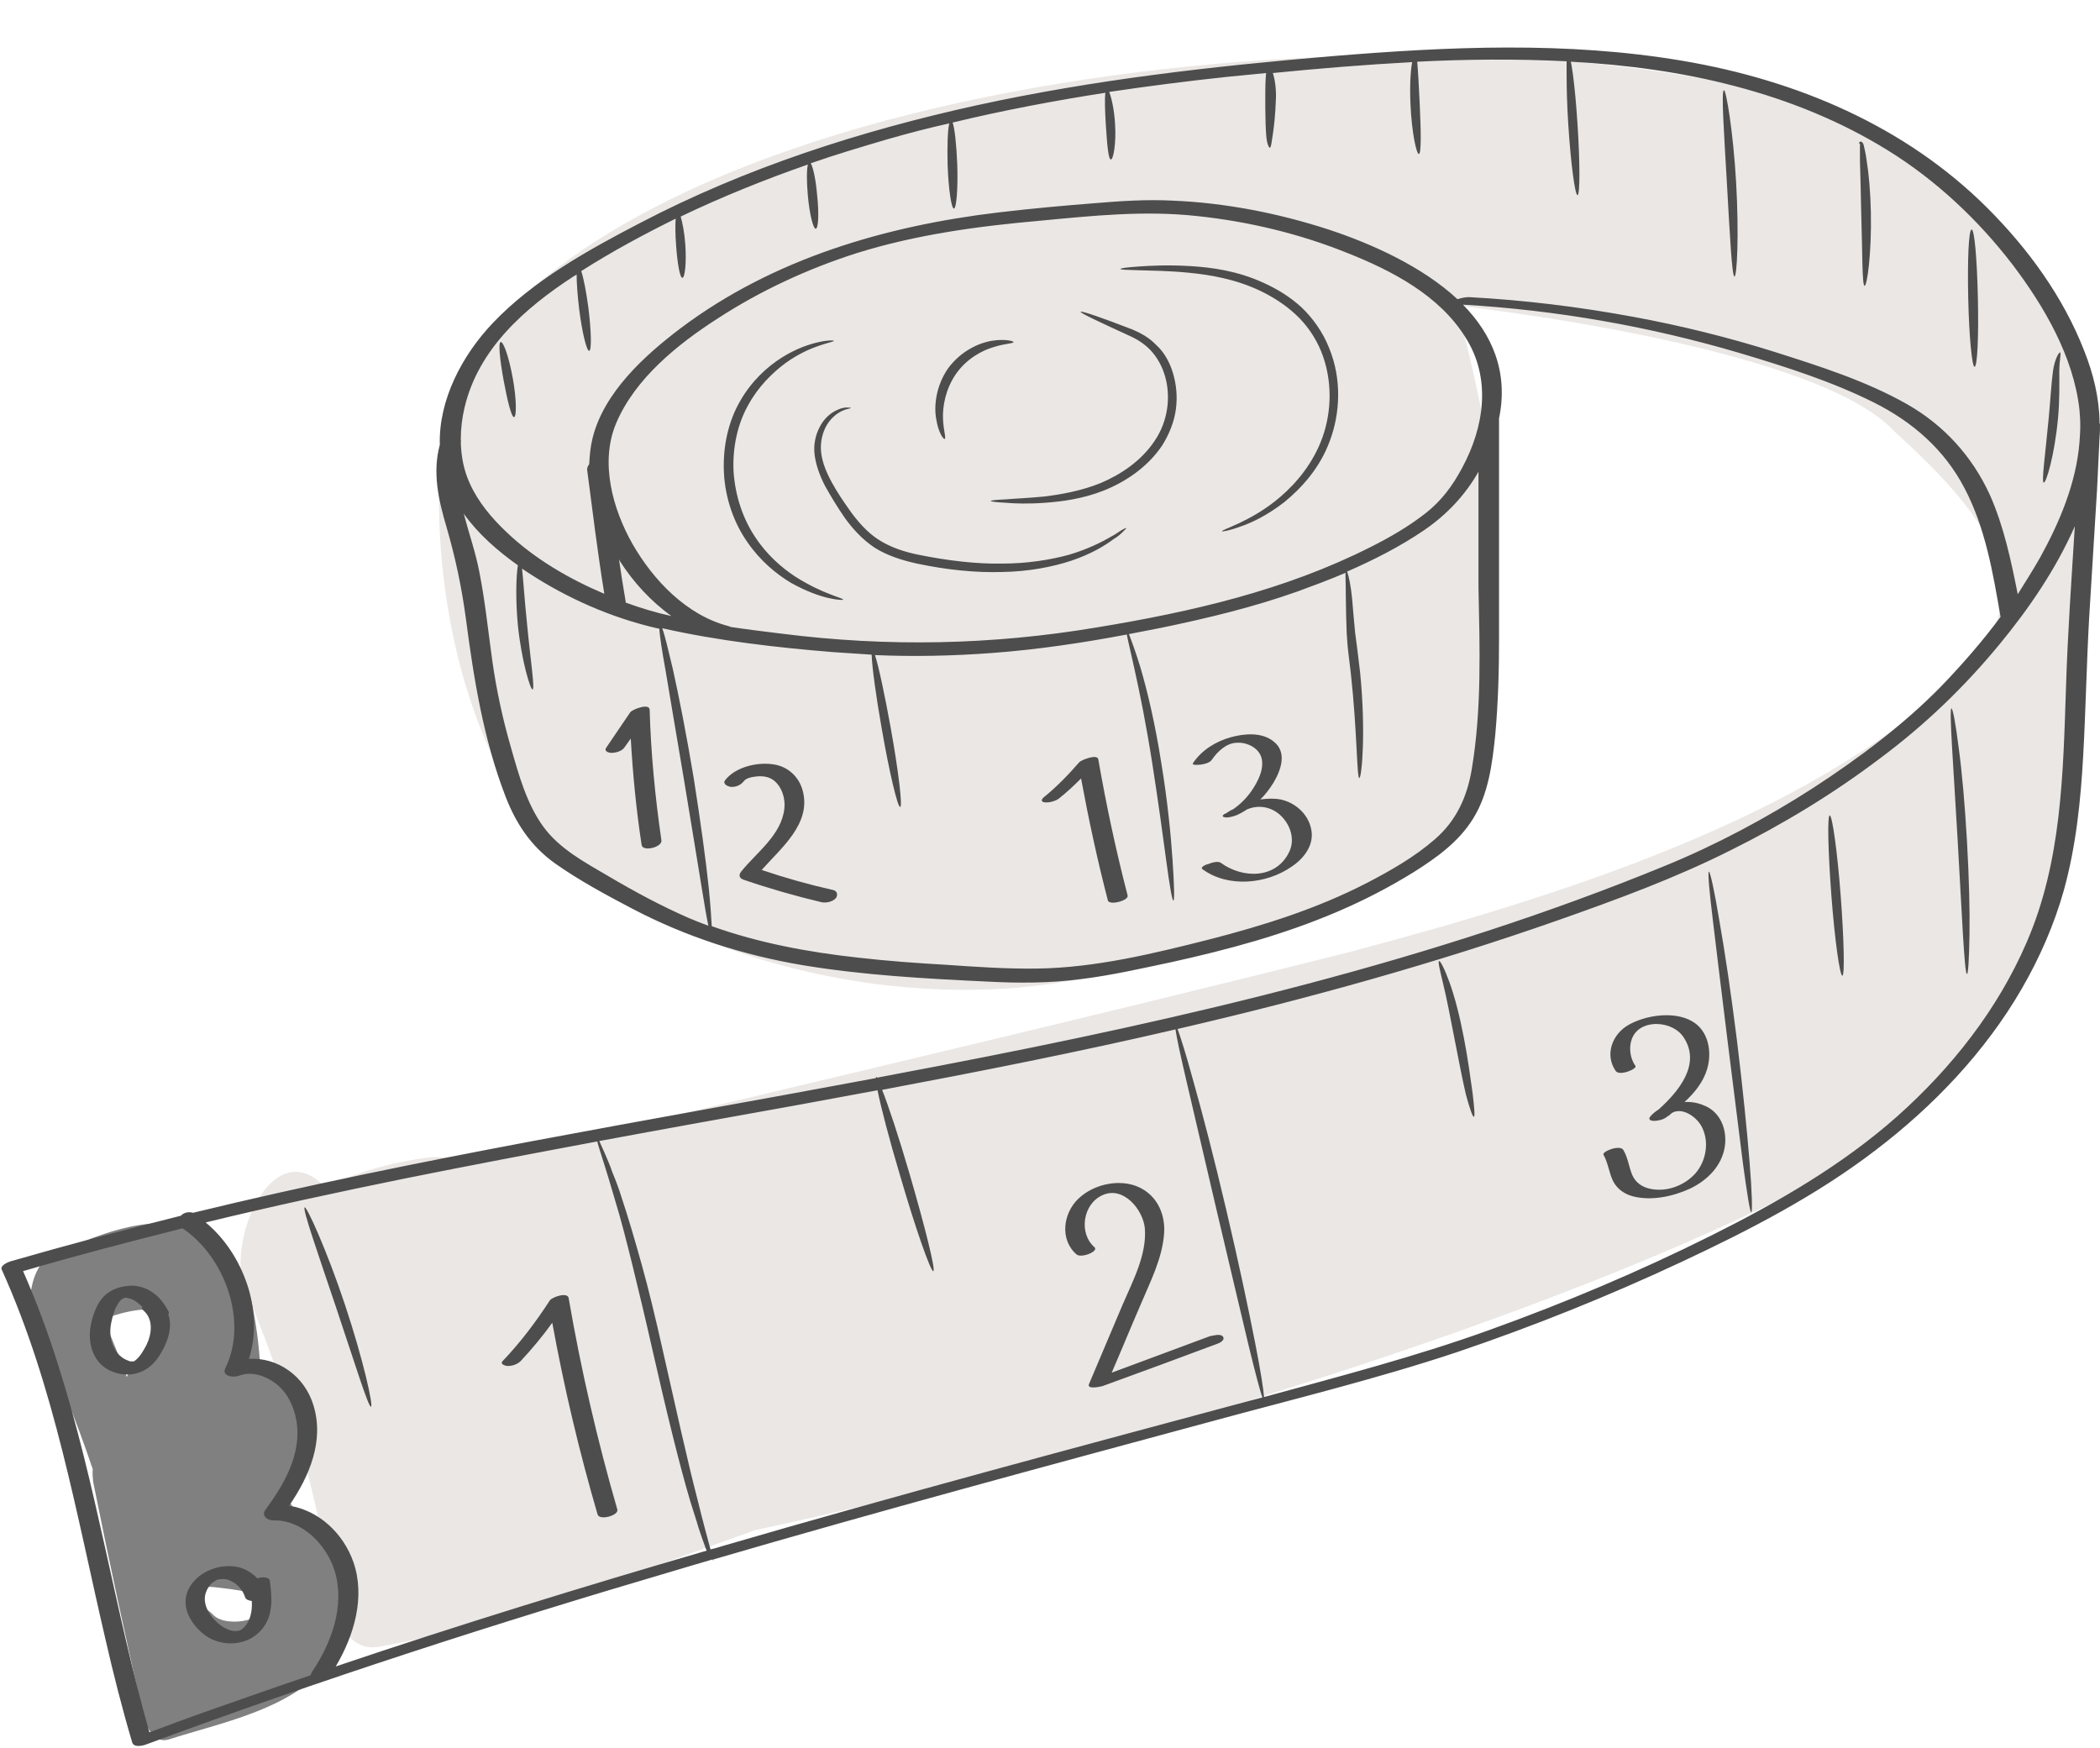
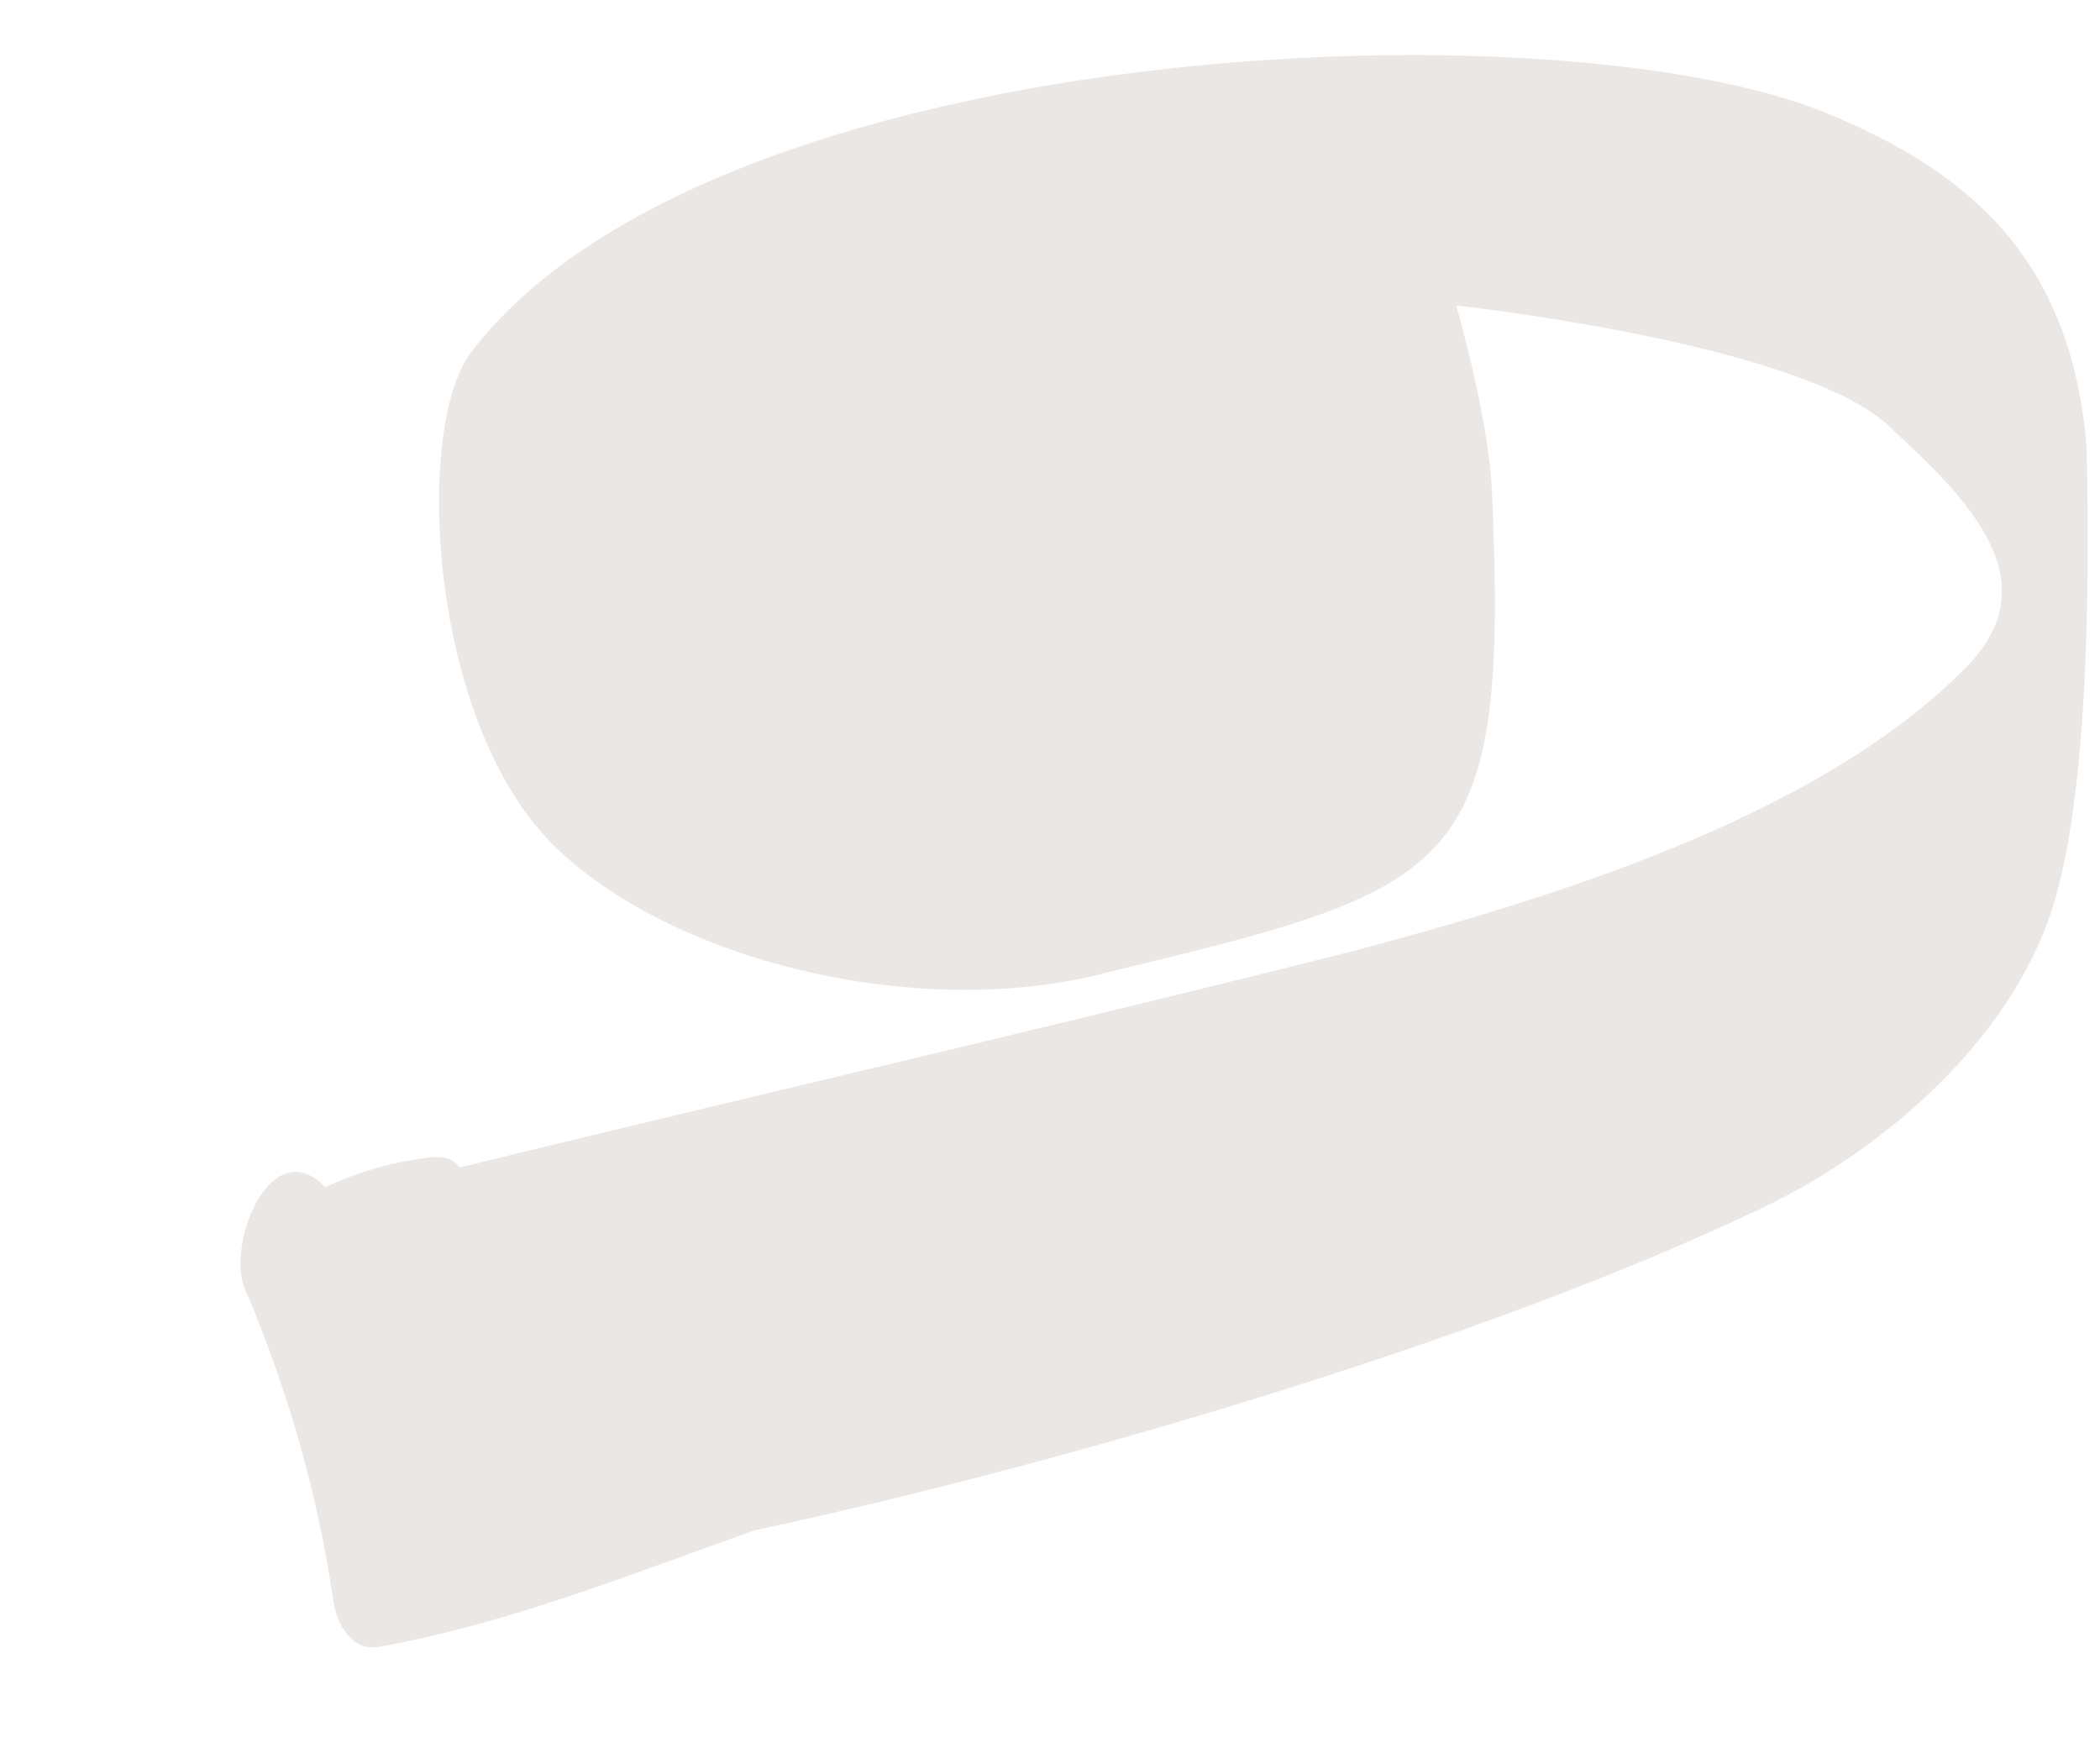
<svg xmlns="http://www.w3.org/2000/svg" fill="#000000" height="416.5" preserveAspectRatio="xMidYMid meet" version="1" viewBox="-0.3 -11.4 500.4 416.5" width="500.4" zoomAndPan="magnify">
  <g>
    <g id="change1_1">
      <path d="M488.6,205.5c-10,30.7-39.3,56.6-68.3,70.6c-68.4,32.9-173.2,62.8-240.6,77.1 c-29.4,10.4-58.8,22.3-89.6,27.8c-6.4,1.2-10-5-10.9-10.5c-3.7-25.4-10.6-49.7-20.5-73.3c-6.1-10.6,5.4-39.5,18.5-25.7 c7.7-3.6,15.7-5.9,24.1-7c0,0,0,0,0,0c2.9-0.4,6.2-0.3,7.9,2.3c70.7-17.3,141.7-33.6,212.3-51.4c47-12.5,109.9-31.5,145.3-66.4 c21.3-20,4.7-39-15.7-57.6c-19.1-20.8-104.4-30-104.4-30s7.7,26.6,8.5,44.1c4.1,91.1-7.5,94.5-91.2,114.7 c-43.8,11.8-102.5-1.8-131.5-29.3c-30.7-29.1-34.3-100.4-20.5-118.4c57.3-75.2,259.2-83.9,323.8-56.6 c31.1,13.1,57.3,32.6,61.1,79.2C497.6,125.3,497.6,177.8,488.6,205.5z" fill="#ebe7e4" />
    </g>
    <g id="change2_1">
-       <path d="M78.6,354.9c-2-2.4-9.3-5.8-9.9-8.7c-0.2-1.2,2-6.2,2.4-7.5c0.9-3.5,1.6-6.9,1.4-10.5 c-0.3-6.3-4.9-14.5-10.9-15.6c-0.4-5.4-1.2-10.8-2.5-16.1c-0.8-3.5-2.7-5.4-4.8-5.7c-0.3-1.1-0.7-2.1-1.3-3.1 c-8.9-14.2-29.8-5.2-41.2,0.2c-4.7,2.2-6,11.8-4.1,15.9c5.4,11.4,10.1,23,14.1,34.9c-0.1,1,0,2,0.1,3c3.7,18.5,7.7,37,11.9,55.4 c0.6,2.7,2.5,7.1,6.1,6c12.1-3.9,28.9-7.1,37.4-17.5C84.2,377.1,85.8,363.5,78.6,354.9z M44.5,368c2-0.7,3.7-1.5,6.2-1.2 c1.8,0.2,10.6,1.1,11.5,2.5c3.2,5.3-8.5,7.5-11.7,4.1c-1.8-1.9-3.6-2.2-5.3-1.6C45,370.6,44.7,369.3,44.5,368z M39.5,301.2 c-0.3,0.8-0.5,1.5-0.6,2.2c-0.3,2.2-0.7,4.3-1.3,6.2c-3.7,1.1-6.2,3.8-7.7,7.1c-1.7-4.6-3.6-9.3-5.5-13.8 C29.5,301,35.3,299.8,39.5,301.2z" fill="#808080" />
-     </g>
+       </g>
    <g id="change3_1">
-       <path d="M500,89.5c0-0.1,0-0.1,0-0.2c0,0,0-0.1,0-0.1c-0.1-5.9-1.5-11.6-3.7-17.1c-5-12.8-13.3-24.2-23-33.9 c-19.6-19.6-45.5-30.5-72.6-35.1c-27.7-4.7-55.9-3.4-83.8-1.1c-28.4,2.4-56.6,5.6-84.5,11.7c-27.7,6.1-55.1,14.9-80.3,28.1 c-12.3,6.4-25.3,13.6-35,23.8c-7.3,7.7-12.9,18.3-12.6,29c-1.8,6.6-0.3,13.2,1.6,19.6c2.1,7.2,3.6,14.3,4.6,21.7 c1.9,14.5,4.2,28.9,9.5,42.6c2.5,6.4,6,11.7,11.7,15.8c5.8,4.1,12.3,7.6,18.6,10.9c12.8,6.7,26.3,11,40.5,13.4 c14.5,2.4,29.2,3.2,43.9,3.9c7.5,0.4,15,0.4,22.5-0.6c7.2-0.9,14.2-2.5,21.3-4c13.6-3,27-6.6,39.8-12.1c6.3-2.7,12.3-5.8,18.1-9.4 c5.4-3.4,10.7-7.2,14.1-12.7c3.7-5.9,4.6-13.2,5.3-20c0.7-7.7,0.9-15.4,0.9-23c0-13.7,0-27.5,0-41.2c0-3.7,0-7.3,0-11 c0-0.1,0-0.1,0-0.2c2.3-11.1-1.7-20.1-8.6-27.1c22.4,1.3,44.6,5.2,66.2,11.6c10.7,3.2,21.7,6.7,31.7,11.7 c9.2,4.6,16.8,11.2,21.6,20.4c5,9.5,6.8,20.2,8.6,30.7c0,0,0,0,0,0c-4.3,5.8-9.1,11.3-14.1,16.5c-9.1,9.3-19.7,17.2-30.6,24.3 c-11.2,7.2-23,13.5-35.2,18.5c-55.5,22.8-114.3,36.4-173.1,47.7c-4.9,0.9-9.8,1.9-14.7,2.8c-0.1-0.1-0.2-0.2-0.2-0.2 c0,0-0.1,0.1-0.1,0.3c-54.3,10.2-108.9,19-162.7,32.1c-0.9-0.3-2-0.1-2.7,0.5c-0.1,0.1-0.1,0.1-0.2,0.2c-13.6,3.4-27.2,7-40.7,10.9 c-0.6,0.2-2.4,1-2,1.9c12.6,27.9,17.8,58.4,24.7,88c1.9,8.3,4,16.6,6.4,24.7c0.4,1.3,2.5,0.8,3.3,0.5c41.5-15.4,83.7-29,126.2-41.5 c2.9-0.9,5.8-1.7,8.8-2.6c0.1,0.2,0.2,0.3,0.2,0.3c0,0,0-0.1,0-0.3c39.4-11.5,79.1-22.2,118.7-32.9c19.5-5.3,39.3-10.1,58.5-16.5 c18.3-6.2,36.2-13.4,53.7-21.6c16-7.5,31.9-15.7,46-26.5c13.8-10.5,26.1-23.4,34.8-38.4c4.3-7.4,7.8-15.4,10.1-23.6 c2.9-10.5,4-21.3,4.6-32.1c0.6-10.8,0.8-21.7,1.4-32.5c0.6-10.3,1.3-20.6,1.9-30.9c0.2-4.2,0.4-8.3,0.6-12.5c0.1-1,0.1-2.1,0.1-3.2 C500,89.7,500,89.6,500,89.5z M144.7,197.4c-5.6-3.3-11.7-6.5-15.6-11.9c-3.9-5.4-5.8-12.3-7.6-18.6c-2-6.9-3.5-13.8-4.5-20.9 c-1-7.1-1.7-14.2-3.1-21.2c-0.9-4.7-2.5-9.2-3.7-13.8c3.4,4.8,8.1,8.9,12.9,12.3c-0.4,2.5-0.6,7.9,0,14.3c0.9,8.6,3,15.4,3.5,15.3 c0.6-0.1-0.5-7-1.3-15.5c-0.6-5.7-0.9-10.6-1.2-13.3c0.5,0.3,1,0.7,1.5,1c9.3,6.1,19.8,10.7,30.6,13.2c0.2,0,0.4,0.1,0.6,0.1 c0.1,1.6,0.6,5.1,1.5,10c1.1,6.7,2.7,15.9,4.4,26.1c1.7,10.2,3.2,19.5,4.3,26.2c0.6,3.7,1.1,6.7,1.5,8.5c-1.6-0.6-3.2-1.2-4.8-1.9 C157.1,204.4,150.8,201,144.7,197.4z M148.8,132.2c0-0.1,0-0.1,0-0.2c-0.6-3.4-1.1-6.7-1.6-10.1c0.1,0.1,0.1,0.2,0.2,0.4 c3.2,5,7.4,9.6,12.3,13.1C156,134.6,152.4,133.5,148.8,132.2z M350.4,171.9c-1.1,6.6-3.7,12.3-8.8,16.7 c-4.8,4.2-10.6,7.5-16.2,10.4c-11.8,6.1-24.5,10.1-37.3,13.4c-13.4,3.4-27.3,6.8-41.2,7c-7.3,0.1-14.6-0.4-21.8-0.9 c-7-0.4-13.9-0.9-20.9-1.7c-11.9-1.3-23.7-3.5-34.9-7.5c-0.1-1.9-0.3-5-0.7-9c-0.7-6.8-2-16.1-3.6-26.3c-1.7-10.2-3.5-19.4-5-26.1 c-1.1-4.6-1.9-8-2.5-9.6c13.3,3,27.2,4.6,40.8,5.7c3,0.2,6.1,0.4,9.1,0.6c0.1,2.9,1,9.7,2.4,17.6c1.8,10.4,3.8,18.8,4.4,18.7 c0.6-0.1-0.4-8.6-2.3-19.1c-1.4-7.7-2.8-14.3-3.7-17.1c9.3,0.4,18.6,0.2,27.9-0.5c10.8-0.8,21.5-2.4,32.1-4.4 c0.3,1.6,1,4.4,1.8,8.1c1.3,5.8,2.9,13.8,4.3,22.8c1.4,8.9,2.5,17.1,3.3,23c0.8,5.9,1.4,9.5,1.7,9.5c0.3,0,0.2-3.7-0.2-9.7 c-0.4-5.9-1.2-14.2-2.7-23.2c-1.4-9-3.3-17.1-5-22.8c-1.1-3.6-2.1-6.3-2.7-7.8c2.6-0.5,5.1-1,7.7-1.5c11.1-2.3,21.9-4.9,32.6-8.7 c3.8-1.4,7.6-2.8,11.3-4.4c0,1.2,0.1,3.4,0.1,6.4c0,2.3,0.1,4.9,0.2,8c0.1,1.5,0.2,3.1,0.4,4.7c0.2,1.6,0.4,3.3,0.6,5 c1.5,13.7,1.4,24.8,2,24.8c0.6,0,1.6-11.2,0.2-25.1c-0.2-1.7-0.4-3.4-0.6-5c-0.2-1.6-0.4-3.1-0.6-4.6c-0.3-3-0.5-5.6-0.7-7.9 c-0.3-3.2-0.8-5.5-1.2-6.6c6.4-2.8,12.7-6,18.4-9.9c5.4-3.7,9.8-8.4,12.9-13.9c0,9.2,0,18.4,0,27.6 C352.3,142.9,352.8,157.6,350.4,171.9z M348.1,100.1c-2.3,4.3-4.9,7.8-8.7,10.8c-4.1,3.2-8.6,5.8-13.2,8.1 c-20.4,10.3-42.6,15.4-65.1,19.1c-25,4.2-49.9,4.7-75.1,1.5c-4.1-0.5-8.2-1-12.2-1.6c-0.1-0.1-0.3-0.1-0.5-0.2 c-10-2.6-17.9-10.9-22.9-19.6c-4.7-8.3-7.8-19.4-3.9-28.7c4.5-10.7,14.7-18.9,24.2-25c10.3-6.7,21.6-11.9,33.2-15.6 c14.1-4.4,28.8-6.4,43.6-7.7c12.6-1.2,25-2.5,37.6-1.1c12.2,1.3,24.3,4.2,35.7,8.8c10.6,4.2,21.9,10.1,28.1,20.1 C355.1,78.7,353.4,90.3,348.1,100.1z M473.8,106.4c-4.2-9.1-10.9-16.5-19.7-21.5c-9.7-5.5-20.7-9-31.4-12.4 c-11.1-3.5-22.4-6.3-33.8-8.4c-13-2.4-26.1-4-39.2-4.7c-0.8,0-1.8,0.2-2.7,0.5c-8.4-7.8-20.4-13.2-30.7-16.6 c-12-3.9-24.7-6.4-37.4-6.9c-6.1-0.3-12.1,0.1-18.1,0.6c-7.7,0.6-15.4,1.3-23,2.2c-27,3.2-53.8,11-75.9,27.6 c-8.6,6.5-18.3,15.3-21,26.2c-0.5,2-0.7,4.1-0.8,6.2c-0.3,0.4-0.5,0.8-0.5,1.3c1.3,9.9,2.5,19.8,4.1,29.6 c-8.5-3.6-16.7-8.4-23.3-14.7c-3.5-3.3-6.8-7.2-8.8-11.7c-1.4-3.1-2-6.3-2.1-9.7c0.1-0.3,0-0.5,0-0.7c0-2.6,0.3-5.1,0.9-7.6 c3.3-14,14.4-23.7,25.9-31.2c0.3-0.2,0.6-0.3,0.8-0.5c0,1.9,0.2,4.9,0.6,8.2c0.7,5.6,1.8,10.1,2.4,10c0.6-0.1,0.5-4.7-0.2-10.3 c-0.5-3.7-1.1-6.9-1.7-8.7c7.2-4.6,14.8-8.7,22.5-12.5c-0.1,1.4-0.1,3.7,0.1,6.3c0.3,4.3,0.9,7.8,1.5,7.8c0.6,0,1-3.6,0.7-7.9 c-0.2-2.9-0.7-5.3-1.1-6.7c9.8-4.7,20-8.8,30.3-12.4c-0.3,1.3-0.3,4.1,0,7.4c0.4,4.5,1.3,8,1.9,7.9c0.6-0.1,0.8-3.7,0.3-8.1 c-0.3-3.5-0.9-6.4-1.5-7.5c6-2.1,12.1-3.9,18.2-5.7c4.9-1.4,9.8-2.7,14.8-3.8c-0.4,1.6-0.5,5.4-0.4,9.8c0.2,5.8,0.9,10.5,1.5,10.5 s1-4.8,0.8-10.6c-0.2-4.6-0.6-8.5-1.1-9.9c12-2.9,24.2-5.2,36.4-7.1c-0.2,1.3-0.1,4.3,0.1,7.6c0.3,4.6,0.6,8.3,1.2,8.3 c0.6,0,1.3-3.8,1-8.5c-0.2-3.5-0.9-6.4-1.4-7.6c9.4-1.4,18.8-2.6,28.2-3.6c3.1-0.3,6.1-0.6,9.2-0.9c0,0.3-0.1,0.7-0.1,1.2 c-0.2,3.1-0.1,11.2,0.1,13.3c0.1,2.1,0.6,3.3,0.9,3.3c0.3-0.1,0.4-1.3,0.7-3.2c0.3-2,0.6-4.8,0.7-7.8c0.2-2.7-0.2-5.3-0.7-6.8 c11-1.1,22.1-2,33.2-2.6c-0.4,2.1-0.6,5.8-0.4,10.1c0.3,6.6,1.4,11.8,2,11.8c0.6-0.1,0.5-5.4,0.2-11.9c-0.2-4.3-0.4-8-0.6-10.1 c11.9-0.6,23.7-0.7,35.6-0.1c0,0.1,0,0.2,0,0.2c0,0.3,0,0.6,0,0.9c0,0.6,0,1.3,0,2.1c0,3.1,0.1,7.3,0.4,11.9 c0.6,9.3,1.6,16.8,2.2,16.8c0.6,0,0.6-7.6,0-16.9c-0.3-4.7-0.7-8.9-1.1-11.9c-0.1-0.8-0.2-1.4-0.3-2c-0.1-0.4-0.1-0.7-0.2-1 c26.3,1.4,52.9,7.1,75.5,21.1c11.5,7.1,21.6,16.6,29.8,27.3c7.5,9.9,14.5,21.9,15.9,34.5c0.1,1.2,0.2,2.5,0.2,3.7 c0,1.4-0.1,2.8-0.2,4.2c-0.8,9.7-4.8,19.1-9.4,27.4c-1.7,3-3.5,5.8-5.3,8.7C478.9,122.2,477.2,114,473.8,106.4z M35.3,401.4 c-8.2-28.9-12.6-58.8-21.7-87.4c-2.4-7.7-5.2-15.2-8.4-22.5c12.6-3.7,25.3-7,38-10.2c10,6.7,15.7,22.1,10.2,33.3 c-1,2.1,2.2,2.3,3.3,1.8c2.9-1.1,6.2,0,8.6,1.8c2.8,2.1,4.4,5.4,5,8.8c1.4,7.9-2.8,15.2-7.3,21.3c-1.1,1.4,0.3,2.6,1.8,2.6 c7-0.2,12.8,5.9,14.7,12.2c2.4,8.2-0.8,17-5.4,23.8c-0.2,0.3-0.3,0.7-0.4,0.9c-8.6,2.9-17.3,6-25.9,9 C43.7,398.3,39.5,399.8,35.3,401.4z M79.7,385.7c4.4-7.4,7.1-16.6,4.2-24.9c-2.4-6.8-8.2-12.3-15.3-13.4c4.8-7,8.4-15.4,5.8-23.9 c-2.1-7-8.5-11.5-15.4-11.1c3.7-11.2-1.3-25.1-10.3-32.5c15.6-3.8,31.4-7.2,47.1-10.4c15.4-3.1,30.7-6,46.2-8.9 c0.5,1.9,2.2,6.8,4.2,13.8c1.4,4.5,2.8,10,4.3,16.1c1.5,6.1,3.1,12.8,4.7,19.9c3.2,14.1,6.3,26.9,9,36c0.7,2.3,1.4,4.3,1.9,6.1 c0.6,1.8,1.1,3.3,1.6,4.6c0.1,0.4,0.3,0.7,0.4,1C138.6,366.7,109,375.8,79.7,385.7z M171.9,357c-1,0.3-1.9,0.6-2.9,0.8 c-0.7-2.6-1.8-6.6-3.1-11.9c-2.4-9.2-5.2-22-8.4-36.1c-1.6-7.1-3.2-13.8-4.9-19.9c-1.7-6.1-3.3-11.5-4.8-16c-0.7-2.3-1.5-4.3-2.2-6 c-0.6-1.8-1.3-3.3-1.8-4.5c-0.6-1.3-1-2.3-1.3-2.9c15.6-2.9,31.2-5.7,46.8-8.5c6.5-1.2,13-2.4,19.5-3.6c0.8,4,2.8,11.7,5.4,20.4 c3.7,12.7,7.3,22.9,7.9,22.7c0.6-0.2-2-10.6-5.7-23.3c-2.5-8.6-5-16.1-6.5-19.9c23.4-4.4,46.7-9,69.9-14.4 c0.3,2.1,1.2,6.2,2.5,11.8c1.9,8.1,4.5,19.3,7.4,31.7c2.9,12.4,5.6,23.6,7.5,31.7c1.6,6.6,2.8,11.1,3.3,12.5 c-0.9,0.2-1.8,0.5-2.7,0.7C255.8,333.6,213.7,344.8,171.9,357z M482.6,213.2c-6.9,16-17.9,29.9-30.8,41.4 c-13.2,11.7-28.5,20.5-44.3,28.4c-17.2,8.6-35,16.1-53.1,22.6c-17.5,6.3-35.6,11-53.5,15.9c-0.1-1.6-0.8-6.2-2.1-12.8 c-1.6-8.2-4-19.5-6.9-31.8c-2.9-12.4-5.8-23.5-8.1-31.6c-1.5-5.5-2.8-9.6-3.5-11.5c0.1,0,0.3-0.1,0.4-0.1 c30.6-7.1,60.9-15.5,90.5-25.9c13.9-4.9,27.8-10,40.9-16.6c12.5-6.2,24.5-13.5,35.6-21.9c10.6-7.9,20-16.9,28.4-27.1 c7.1-8.6,13.5-18,18-28.2c-0.8,12.8-1.7,25.5-2.1,38.3C491.3,172.9,491,193.9,482.6,213.2z M200.6,131.5c0,0.1-1.3,0.1-3.5-0.4 c-2.2-0.5-5.3-1.6-8.9-3.6c-3.5-2.1-7.3-5.2-10.4-9.7c-3.1-4.4-5.3-10.3-5.6-16.6c-0.3-6.3,1.1-12.3,3.9-17.1 c2.7-4.7,6.4-8.1,9.9-10.3c3.5-2.2,6.6-3.2,8.9-3.7c2.2-0.5,3.5-0.4,3.5-0.3c0,0.2-1.2,0.4-3.3,1.1c-2.1,0.7-5,1.9-8.2,4.2 c-3.1,2.3-6.5,5.6-8.9,10c-2.5,4.4-3.8,10.1-3.5,15.9c0.4,5.9,2.3,11.3,5.1,15.5c2.8,4.3,6.4,7.4,9.6,9.5c3.3,2.1,6.2,3.4,8.3,4.2 C199.5,131,200.7,131.3,200.6,131.5z M268.1,114.4c0,0.1-0.2,0.3-0.7,0.8c-0.5,0.5-1.2,1.2-2.4,1.9c-2.1,1.6-5.5,3.6-10,5.1 c-4.5,1.5-10.2,2.6-16.5,2.7c-6.3,0.2-13.2-0.5-20.3-2c-3.6-0.8-7.1-1.9-10.1-3.8c-3-2-5.3-4.6-7.1-7.1c-1.8-2.6-3.3-5.1-4.7-7.6 c-1.3-2.5-2.2-5.1-2.5-7.5c-0.3-2.5,0.3-4.8,1.2-6.5c0.9-1.8,2.2-3,3.4-3.7c1.2-0.7,2.3-1,3-1c0.7,0,1.1,0.1,1.1,0.1 c0,0.2-1.6,0.1-3.6,1.6c-1,0.8-2,1.9-2.7,3.5c-0.7,1.6-1.1,3.6-0.8,5.8c0.6,4.4,3.7,9.2,7.2,14.1c1.8,2.4,3.9,4.8,6.6,6.5 c2.7,1.7,5.9,2.8,9.4,3.5c6.9,1.4,13.7,2.2,19.8,2.1c6.1,0,11.6-0.9,16-2.1c4.4-1.3,7.8-3,10-4.3c1.2-0.6,1.9-1.2,2.6-1.6 C267.7,114.5,268,114.4,268.1,114.4z M279.2,77.5c0.8,2.7,1.1,5.6,0.7,8.6c-0.4,3-1.6,6-3.3,8.7c-3.6,5.3-8.9,8.7-13.9,10.7 c-5.1,2-9.9,2.6-13.9,2.9c-4,0.3-7.3,0.2-9.5,0c-2.2-0.1-3.5-0.3-3.5-0.4c0-0.2,1.2-0.3,3.5-0.4c2.2-0.2,5.4-0.3,9.4-0.7 c3.9-0.5,8.6-1.3,13.3-3.2c4.7-2,9.6-5.2,12.8-10c3.3-4.8,3.9-10.7,2.5-15.5c-0.7-2.4-1.9-4.5-3.4-6.1c-1.5-1.6-3.3-2.7-5.1-3.5 c-7.2-3.3-11.7-5.4-11.6-5.7c0.1-0.3,4.8,1.3,12.3,4.2c1.9,0.8,4,1.9,5.7,3.7C277,72.4,278.4,74.8,279.2,77.5z M316.4,71.5 c3.1,7.5,2.6,15.7,0.2,22.1c-2.4,6.6-6.8,11.3-10.8,14.6c-4.1,3.2-7.9,5-10.6,5.9c-2.7,1-4.3,1.2-4.3,1.1c-0.1-0.2,1.4-0.7,4-1.9 c2.5-1.2,6.2-3.1,10-6.4c3.7-3.2,7.7-7.9,9.9-14c2.2-6.1,2.5-13.7-0.3-20.6c-1.4-3.4-3.5-6.4-6.1-8.8c-2.6-2.4-5.5-4.2-8.4-5.6 c-5.9-2.8-11.9-3.8-16.9-4.3c-5-0.5-9.1-0.5-12-0.6c-2.8-0.1-4.4-0.1-4.4-0.3c0-0.2,1.6-0.4,4.4-0.6c2.8-0.2,7-0.4,12.1-0.1 c5.1,0.3,11.3,1.1,17.6,4c3.1,1.4,6.3,3.3,9.1,5.9C312.5,64.4,314.9,67.7,316.4,71.5z M121.9,78.8c0.9,5,0.9,9.1,0.3,9.2 c-0.6,0.1-1.6-3.9-2.5-8.8c-0.9-4.9-1.3-9-0.7-9.1C119.7,70,121,73.8,121.9,78.8z M413.4,32.2c0.7,12.3,0.2,22.3-0.4,22.3 c-0.6,0-1.1-9.9-1.8-22.2c-0.7-12.2-1.4-22.2-0.7-22.2C411,10,412.7,19.9,413.4,32.2z M445.5,39.2c0.2,9.7-0.9,17.6-1.5,17.5 c-0.6,0-0.5-7.9-0.8-17.5c-0.1-4.8-0.2-9.2-0.3-12.3c0-1.6,0-2.9,0-3.7c0.1-0.3-0.1-0.5-0.2-0.5c0-0.1,0-0.2,0.2-0.3 c0.1-0.1,0.3-0.1,0.5,0.1c0.2,0.1,0.3,0.4,0.4,0.7c0.2,0.9,0.5,2.1,0.7,3.7C445,29.9,445.4,34.3,445.5,39.2z M442.7,22.7 C442.7,22.7,442.7,22.7,442.7,22.7c0,0.1,0,0.1,0,0.2C442.7,22.9,442.5,22.7,442.7,22.7z M471,59.6c0.2,9-0.1,16.4-0.8,16.4 c-0.6,0-1.3-7.3-1.5-16.3c-0.2-9,0.1-16.4,0.8-16.4C470.2,43.2,470.8,50.5,471,59.6z M486.7,103.6c-0.6-0.1,0.4-7,1.2-15.6 c0.4-4.3,0.6-8.1,1-11c0.4-2.9,1.5-4.6,1.7-4.4c0.3,0.1-0.2,1.8-0.2,4.5c0,2.8,0.1,6.8-0.3,11.1 C489.3,96.9,487.3,103.7,486.7,103.6z M468.4,189c0.5,8.8,0.7,16.7,0.6,22.4c-0.1,5.7-0.3,9.3-0.6,9.3c-0.6,0-1.2-14.2-2.2-31.6 c-1-17.5-2.1-31.6-1.5-31.7c0.3,0,1,3.5,1.7,9.2C467.2,172.3,467.9,180.3,468.4,189z M438.3,201.9c0.8,10.6,1,19.2,0.4,19.2 c-0.6,0-1.8-8.5-2.6-19s-1-19.2-0.4-19.2C436.3,182.9,437.5,191.4,438.3,201.9z M416.6,265.5c0.6,7.4,0.7,12,0.4,12 c-0.3,0-1-4.5-2-11.8c-0.9-7.3-2.2-17.5-3.6-28.7c-1.4-11.2-2.6-21.3-3.5-28.7c-0.9-7.3-1.3-11.9-1-12c0.3,0,1.3,4.4,2.5,11.7 c1.3,7.3,2.8,17.4,4.2,28.6C415,248,416,258.2,416.6,265.5z M350.6,249.1c0.4,3.4,0.6,5.6,0.3,5.6c-0.3,0.1-1-2-1.9-5.3 c-0.8-3.4-1.7-8.1-2.7-13.2c-1-5.2-1.9-9.8-2.7-13.1c-0.8-3.3-1.3-5.4-1-5.5c0.3-0.1,1.3,1.8,2.5,5.1c1.2,3.3,2.4,7.9,3.4,13.1 C349.5,240.9,350.1,245.6,350.6,249.1z M81.9,299.5c4.4,13.2,6.8,24.2,6.2,24.3c-0.6,0.2-3.9-10.5-8.3-23.6 c-4.4-13.1-8.1-23.6-7.5-23.9C72.8,276.1,77.5,286.3,81.9,299.5z M39.9,301.2c-1-1.9-2.2-3.6-4.1-4.8c-1.8-1.2-4.1-1.7-6.3-1.3 c-2.6,0.4-4.8,1.6-6.2,3.9c-1.1,1.8-1.8,4.1-2.1,6.2c-0.5,4,0.9,8.2,4.7,10c1.9,0.9,4.1,1.2,6.2,0.7c2.3-0.6,4.1-2,5.4-4 c1.9-2.8,3.5-6.8,2.3-10.1C40,301.5,40,301.3,39.9,301.2z M31.8,312.9C31.7,313,31.7,312.9,31.8,312.9L31.8,312.9z M31.8,312.9 C31.8,312.9,31.8,312.9,31.8,312.9C31.8,312.9,31.7,312.9,31.8,312.9z M34.6,309.1c-0.7,1.3-1.5,2.8-2.7,3.7c0,0,0,0-0.1,0.1 c0,0,0,0,0,0c0,0,0,0,0,0c0,0,0,0,0,0c-0.1,0-0.1,0-0.2,0.1c-0.1,0-0.2,0-0.2,0c-0.1,0-0.1,0-0.1,0c0,0,0,0,0,0c-0.1,0-0.3,0-0.4,0 c0.1,0,0.3,0.1-0.1,0c-0.2,0-0.4-0.1-0.6-0.2c-2.6-0.9-4.1-3.7-4.2-6.4c-0.1-1.6,0.3-3.3,0.8-4.9c0.2-0.7,0.5-1.4,0.9-2 c0.2-0.4,0.4-0.7,0.7-1c0,0,0.3-0.3,0.2-0.2c0,0,0.2-0.1,0.3-0.2c0,0,0.1,0,0.1-0.1c0.2,0,0.6-0.1,0.2-0.1c0.5-0.1,0.3-0.1,0.9,0 c0.5,0.1,1.2,0.3,1.8,0.7c0.6,0.4,1.2,0.9,1.7,1.4c-0.1,0.3-0.1,0.6,0.2,0.8C36.3,302.9,35.9,306.4,34.6,309.1z M61.4,364.6 c-0.1,0-0.3,0.1-0.4,0.1c-1.7-1.8-4-2.9-6.5-2.9c-4.1-0.1-8.5,2.1-10.1,6c-1.6,4,1,8.1,4.2,10.5c3.5,2.5,8.7,2.6,12.1-0.1 c1.8-1.4,3-3.4,3.4-5.6c0.5-2.4,0.2-4.9-0.1-7.3C63.9,364.3,62,364.4,61.4,364.6z M56.9,377.1C57,377,57.1,377,56.9,377.1 L56.9,377.1z M58.5,375.6c-0.3,0.4-0.7,0.9-1,1.1c-0.3,0.2-0.2,0.2-0.6,0.4c0,0-0.1,0-0.1,0c-0.1,0-0.1,0.1-0.2,0.1 c0,0-0.1,0-0.2,0c-0.5,0.1-0.8,0.1-1.3,0c-0.7-0.1-1.3-0.4-1.9-0.7c-2.3-1.3-4.7-4.1-4.7-6.9c0-1.4,0.7-2.8,1.7-3.8 c0,0,0.1-0.1,0.2-0.1c0.1-0.1,0.2-0.2,0.3-0.2c0.1-0.1,0.2-0.1,0.3-0.2c0.1,0,0.1-0.1,0.1-0.1c0.1-0.1,0.3-0.1,0.4-0.2 c0,0,0.1,0,0.1,0c0,0,0,0,0.1,0c0.1,0,0.3-0.1,0.4-0.1c0,0,0,0,0.1,0c0,0,0.1,0,0.1,0c0.6,0,0.9-0.1,1.6,0.1 c0.6,0.2,1.2,0.5,1.8,0.9c1.1,0.8,2,2,2.4,3.3c0.2,0.6,0.9,0.8,1.6,0.9C59.8,371.9,59.6,373.9,58.5,375.6z M146.8,348.3 c0.4,1.4-4.2,2.7-4.7,1.2c-4.4-15.1-8-30.3-10.8-45.7c-2.3,3.2-4.8,6.2-7.5,9.1c-0.8,0.8-2,1.2-3.1,1.2c-0.5,0-2-0.4-1.2-1.2 c4.2-4.4,7.9-9.3,11.2-14.4c0.5-0.8,4.2-2.1,4.5-0.6C138.1,314.8,142,331.7,146.8,348.3z M291.1,307.1c0.6,0.8-0.7,1.5-1.3,1.7 c-9.1,3.4-18.3,6.8-27.4,10.1c-0.4,0.1-3.8,0.9-3.2-0.5c2.7-6.3,5.3-12.6,8-18.9c2.4-5.6,5.8-11.9,5.3-18.2 c-0.4-4.4-5.1-10.2-10.1-7.9c-4.7,2.1-5.7,9.1-1.9,12.4c1.1,1-3.2,2.7-4.3,1.7c-4-3.5-3.2-9.7,0.4-13.2c3.4-3.3,9-4.7,13.5-3.2 c4.9,1.7,7.3,6.3,7,11.3c-0.4,6.1-3.4,11.8-5.7,17.3c-2.3,5.3-4.5,10.7-6.8,16c7.8-2.9,15.6-5.8,23.4-8.7 C288.7,306.9,290.5,306.3,291.1,307.1z M410.7,261.8c-0.7,4.6-4.1,8-8.2,10c-4.1,1.9-9.2,3-13.6,1.9c-2-0.5-3.8-1.7-4.8-3.6 c-1-2-1.2-4.4-2.3-6.3c-0.5-0.8,3.9-2.5,4.7-1.2c1.1,1.8,1.3,3.9,2.1,5.9c0.8,1.9,2.4,3,4.4,3.4c3.9,0.8,8.1-0.8,10.7-3.7 c2.6-3,3.4-7.7,1.4-11.3c-1.3-2.3-4.6-4.5-7-3.1c-0.4,0.4-0.8,0.7-1.3,1c-0.7,0.6-2.1,0.9-3,0.9c-0.5,0-1.5-0.2-0.9-1 c0.6-0.7,1.2-1.2,2-1.7c4.8-4.3,10.2-10.8,6-17.2c-2-3.1-7-4.1-10.1-2.3c-3.2,1.8-3.3,6.4-1.4,9.1c0.5,0.7-3.8,2.5-4.7,1.2 c-2.7-3.9-0.8-8.8,3.1-11c4.1-2.3,10.7-3.3,15-0.9c4,2.2,4.9,7.3,3.7,11.4c-0.9,3.1-3,5.7-5.4,7.9c1.6-0.1,3.2,0.2,4.6,0.8 C409.6,253.5,411.3,257.7,410.7,261.8z M154.5,157.7c0.3,10.4,1.3,20.8,2.8,31.1c0.3,1.7-4.4,2.8-4.7,1.2 c-1.3-8.4-2.1-16.9-2.6-25.4c-0.5,0.7-1,1.4-1.5,2.1c-0.6,0.9-2.1,1.3-3.1,1.3c-0.7,0-1.9-0.4-1.2-1.3c1.9-2.8,3.8-5.6,5.7-8.4 C150.5,157.6,154.4,156.1,154.5,157.7z M198.8,202.7c-0.8,0.8-2.2,1.1-3.3,0.9c-6.3-1.5-12.6-3.3-18.7-5.4c-1-0.4-1.1-1.1-0.5-1.9 c3.7-4.6,9.6-8.7,10.3-15c0.3-2.4-0.6-5.3-2.6-6.8c-1.1-0.8-2.4-1-3.8-0.9c-1,0.1-2.7,0.3-3.3,1.2c-0.7,0.9-1.9,1.4-3.1,1.3 c-0.7-0.1-2-0.7-1.3-1.6c2.4-3.1,7.5-4.3,11.2-3.8c3.6,0.4,6.4,2.9,7.3,6.4c2,7.8-5.1,13.5-9.8,18.8c5.6,1.9,11.3,3.5,17.1,4.8 C199.3,201,199.4,202,198.8,202.7z M268.4,202c0.3,1.2-4.3,2.4-4.7,1.2c-2.5-9.6-4.6-19.4-6.4-29.1c-1.7,1.7-3.4,3.3-5.3,4.8 c-0.8,0.6-2.3,1-3.3,0.9c-0.9-0.1-1-0.6-0.3-1.2c3.1-2.5,5.9-5.4,8.5-8.4c0.5-0.5,4.2-2,4.5-0.7C263.3,180.4,265.6,191.2,268.4,202 z M312.1,186c0.9,3.8-1.6,7.1-4.6,9.1c-6,4.2-15.2,5.1-21.3,0.6c-0.6-0.5,1.1-1.2,1.4-1.2c0.7-0.3,2.3-0.8,3-0.3 c5.2,3.8,13.2,3.9,16.3-2.6c1.5-3.1,0.2-6.8-2.4-9c-2.3-1.9-5.2-2.2-7.7-1.1c-0.6,0.4-1.1,0.7-1.7,1c-0.9,0.5-2,0.8-3,0.9 c-0.3,0-1.6-0.1-0.8-0.7c0.1-0.1,0.2-0.2,0.3-0.2c0,0,0,0,0,0c0,0,0,0,0.1,0c0.6-0.4,1.2-0.8,1.9-1.1c1.7-1.2,3.1-2.6,4.3-4.3 c1.5-2.2,3.1-5.2,2.4-7.9c-0.7-2.5-3.6-3.8-6-3.6c-2.4,0.1-4.5,2.1-5.8,4c-0.5,0.8-1.9,1.1-2.7,1.2c-0.2,0-2.3,0.3-1.8-0.4 c2.1-3.1,5.4-5.1,8.9-6.1c3.2-0.9,7.5-1.3,10.3,1c3.3,2.6,1.7,6.9-0.1,9.9c-0.9,1.4-1.9,2.8-3.1,3.9c1.6-0.2,3.2-0.3,4.8,0 C308.2,179.8,311.3,182.4,312.1,186z M222.8,88.5c-0.6-3.1-0.1-7.9,2.8-12.1c3-4.1,7.3-6.1,10.5-6.6c3.2-0.5,5.1,0.1,5.1,0.3 c0,0.4-1.9,0.3-4.7,1.2c-2.8,0.8-6.5,2.8-9,6.4c-2.5,3.6-3.2,7.7-3.1,10.6c0.1,2.9,0.8,4.7,0.4,4.9 C224.5,93.3,223.3,91.7,222.8,88.5z" fill="#4d4d4d" />
-     </g>
+       </g>
  </g>
</svg>